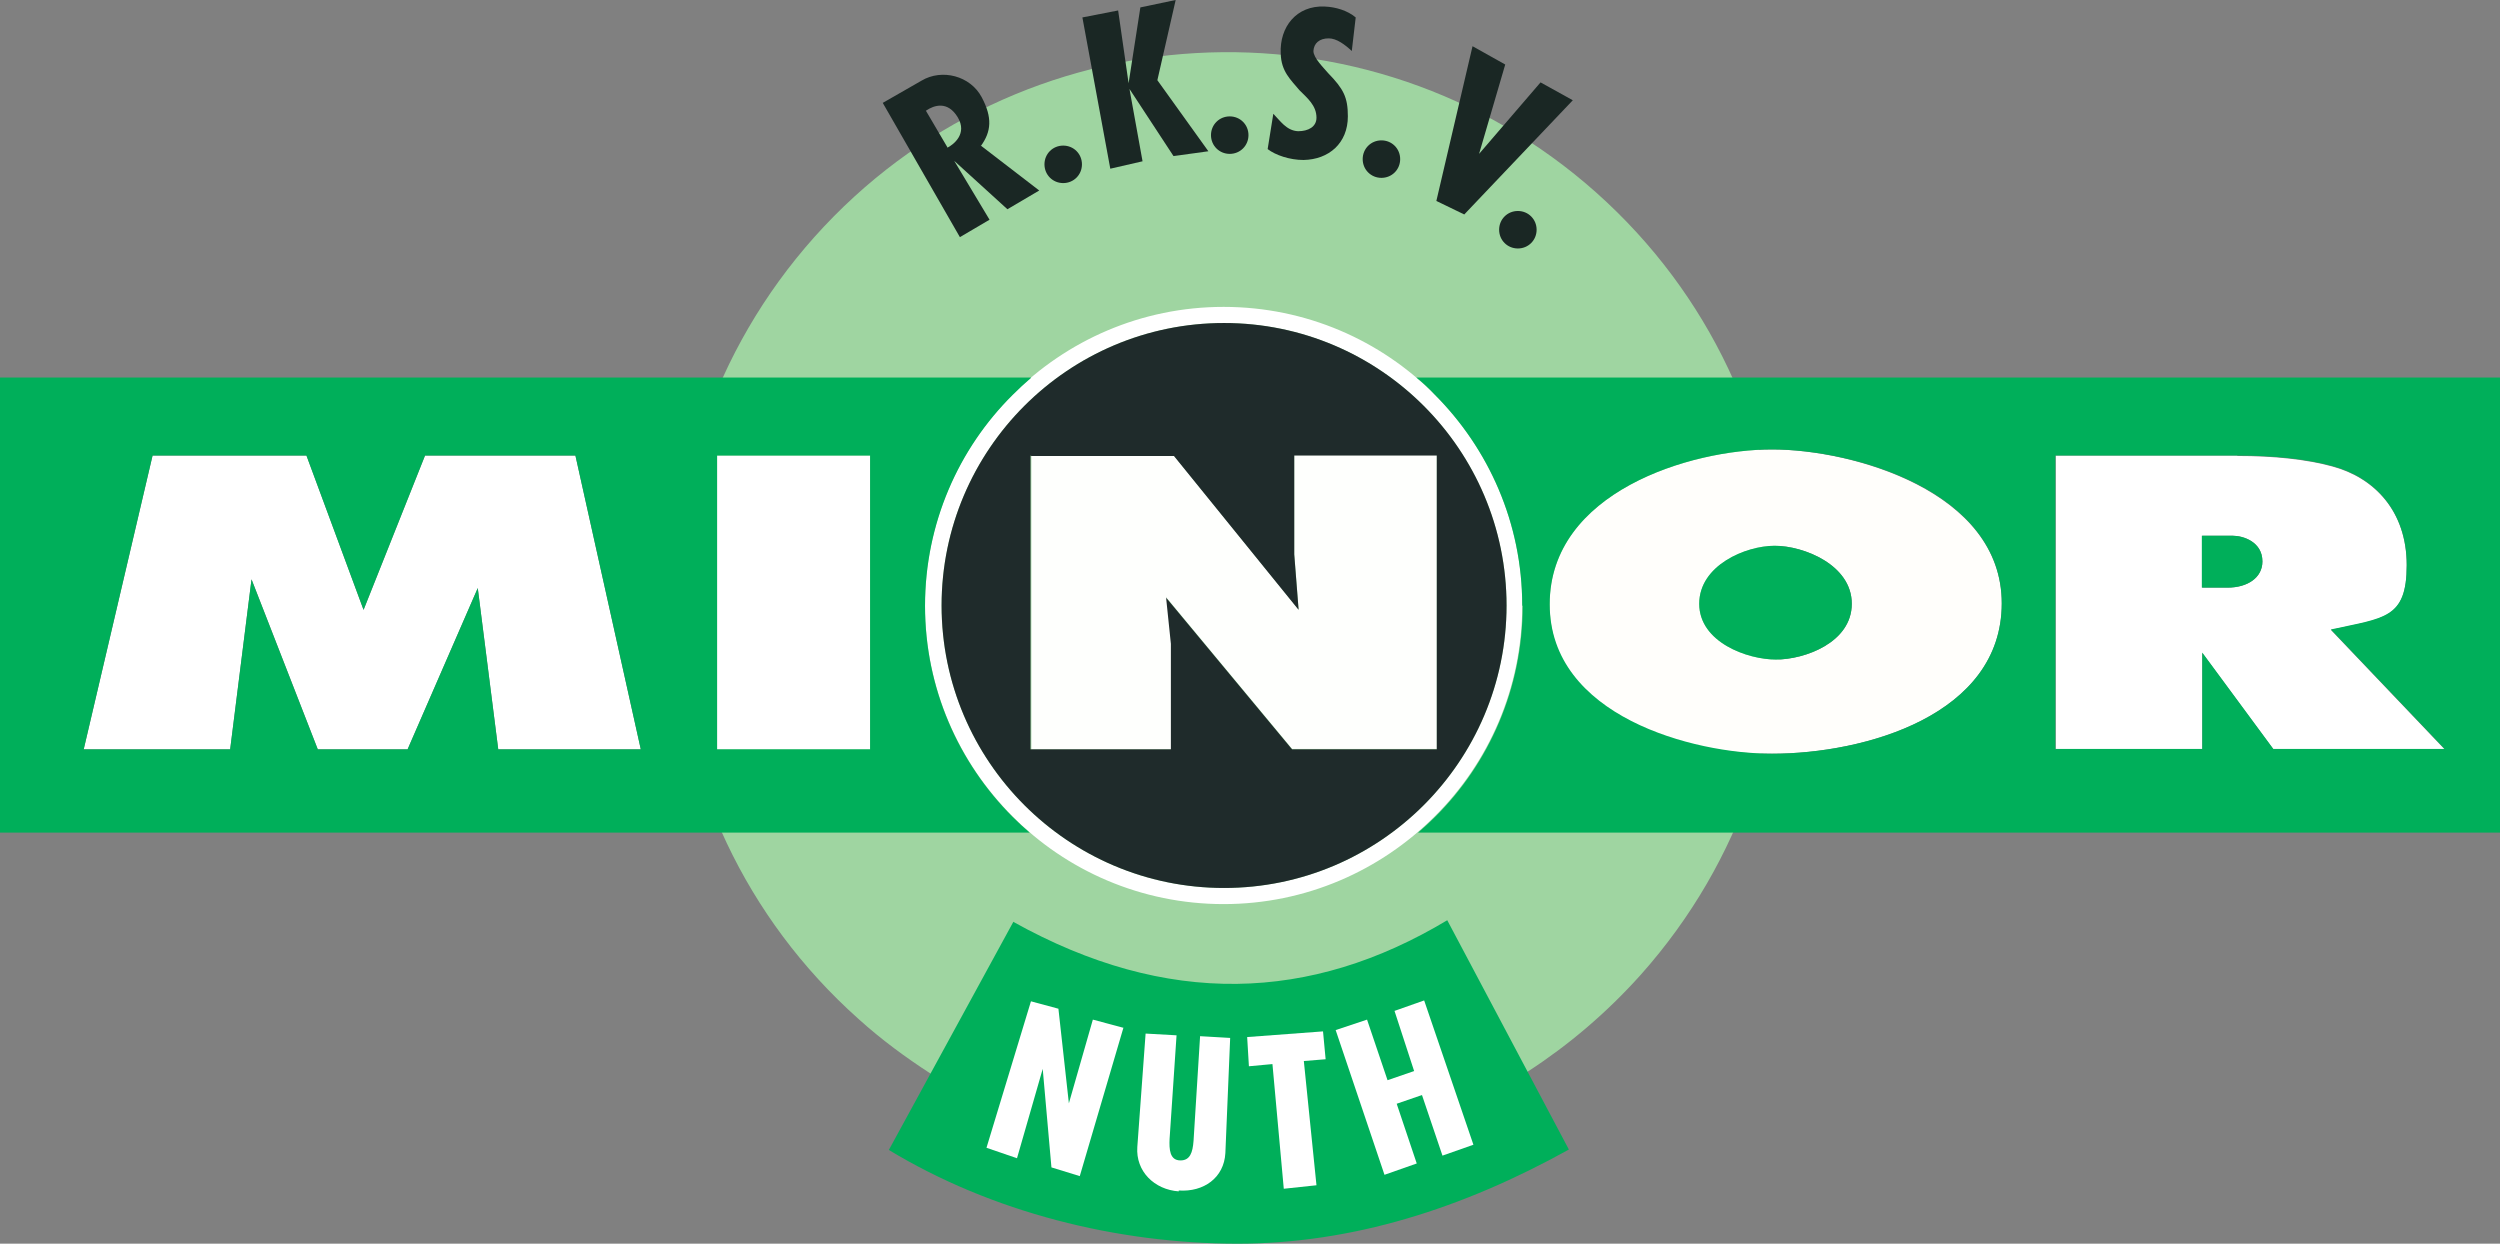
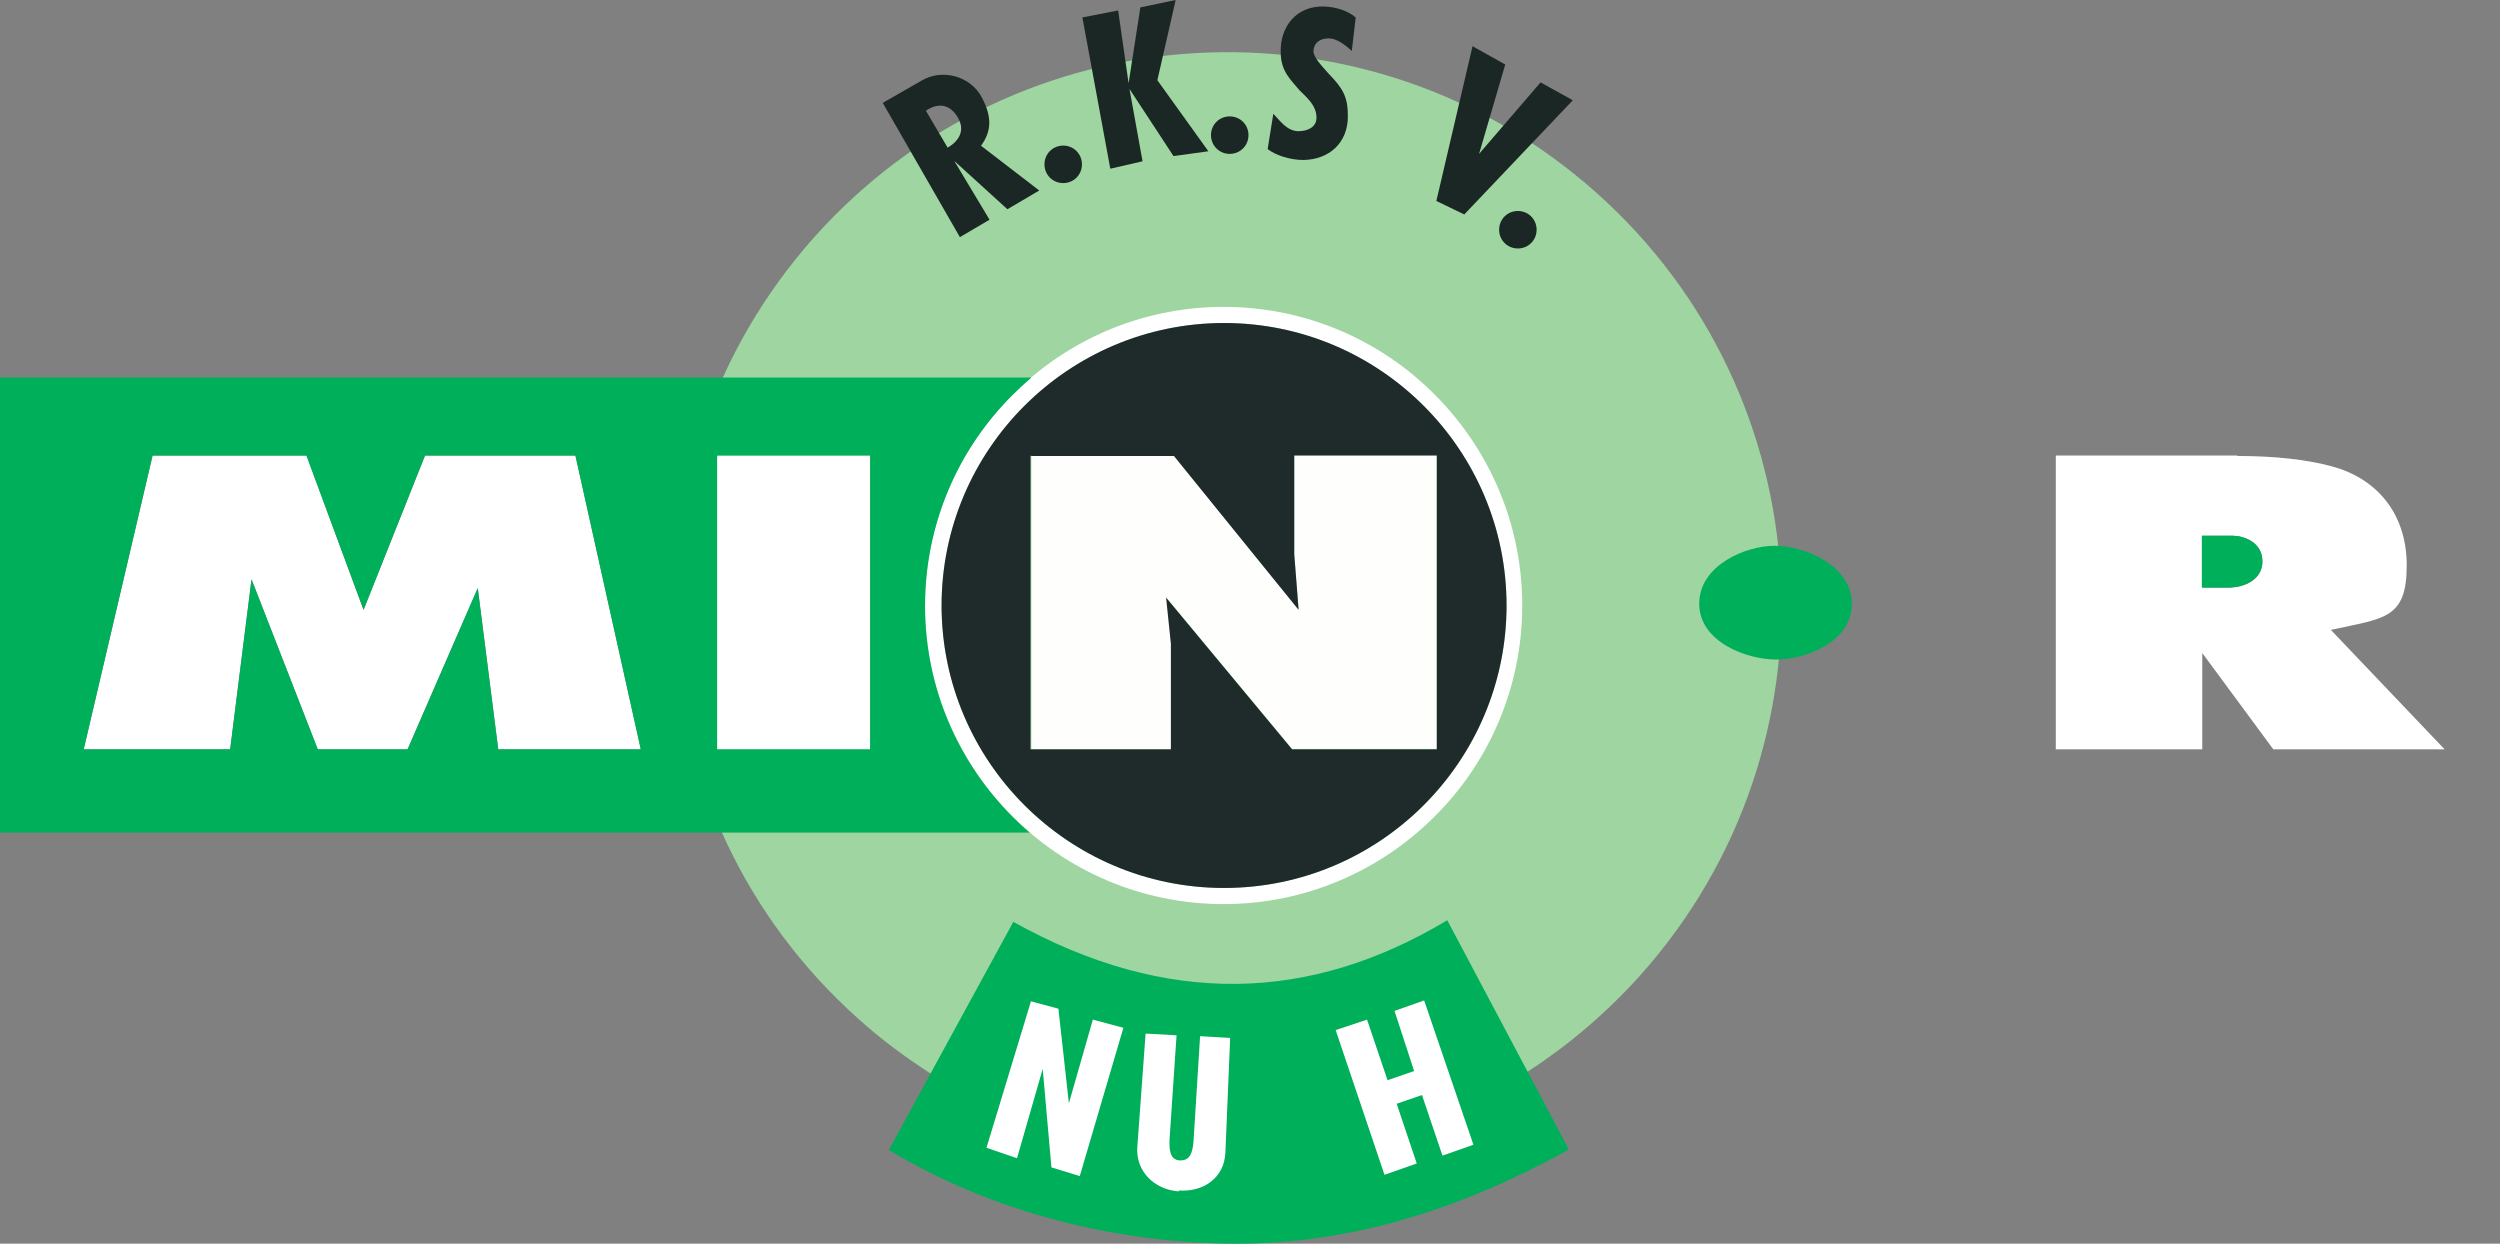
<svg xmlns="http://www.w3.org/2000/svg" version="1.1" viewBox="0 0 573.5 285.3">
  <rect x="0" y="0" width="573.5" height="285.3" fill="#808080" stroke="none" />
  <defs>
    <style> .cls-1 { fill: none; } .cls-2 { fill: #9fd5a1; } .cls-2, .cls-3, .cls-4, .cls-5, .cls-6, .cls-7, .cls-8 { fill-rule: evenodd; } .cls-3 { fill: #fff; } .cls-4 { fill: #1a2724; } .cls-5 { fill: #fffefb; } .cls-6 { fill: #1f2b2b; } .cls-7 { fill: #00af5a; } .cls-8 { fill: #fefffd; } </style>
  </defs>
  <g>
    <g id="svgRoot">
      <g>
        <g id="rootGroup">
          <g id="Layer1000">
            <path class="cls-2" d="M186.8,54.4c-46.7,52.4-42.2,132.7,10.2,179.4,5.2,4.7,10.8,8.8,16.5,12.5,42,26.7,95.8,26.1,137-.5,9.4-6.1,18.1-13.5,25.9-22.2,46.7-52.4,42.2-132.7-10.2-179.4C313.8-2.5,233.5,2.1,186.8,54.4Z" />
            <path class="cls-7" d="M232.5,211.5c35.2,19.6,68.2,18.4,99.5-.4l27.9,52.6c-24.3,13.5-49.7,21.6-76,21.6-27.6,0-56.4-7.2-80-21.5l28.6-52.4Z" />
            <g id="Layer1001">
              <path class="cls-3" d="M326.7,229.5l-6.8,2.4,4.5,13.8-6.1,2.1-4.7-13.9-7.2,2.4,11.2,33.2,7.4-2.6-4.6-13.7,5.8-2,4.7,13.9,7.1-2.5-11.3-33.1Z" />
-               <path class="cls-3" d="M304.1,243l-.6-6.4-17.4,1.3.4,6.7,5.4-.5,2.6,28.6,7.5-.8-2.9-28.5,4.9-.4Z" />
              <path class="cls-3" d="M270.4,273.1c5.7.4,10.4-2.9,10.7-8.6l1.1-26.4-6.9-.4-1.5,24c-.2,2.7-.8,4.5-3,4.5-2.5,0-2.6-2.6-2.5-4.9l1.6-23.8-7.1-.4-1.9,26c-.4,5.6,3.9,9.8,9.5,10.2Z" />
              <path class="cls-3" d="M257.8,235.8l-7.1-1.9-5.5,19.2-2.4-21.7-6.3-1.7-10.2,33.6,7,2.4,5.9-20.5,2,22.6,6.5,2,10-34Z" />
            </g>
            <g id="Layer1002">
              <path class="cls-4" d="M217.3,33.9c1.4-.7,4.7-3.2,2.4-7-2.3-3.8-5.4-2.8-7.3-1.5l5,8.5ZM225,33.4l13.4,10.3-7.3,4.3-12.2-11.1,8.1,13.5-6.8,4-17.7-30.8,8.9-5.1c4.7-2.8,11.2-1.1,13.8,3.8,2.5,4.7,2.2,7.9-.2,11.2Z" />
              <path class="cls-4" d="M339.3,35.3l14.1-16.4,7.4,4.1-24.9,26.2-6.4-3.1,8.3-35.5,7.5,4.2-6,20.5Z" />
              <path class="cls-4" d="M297.8,30.1c2.3,0,4.2-1,4.2-3.1,0-2.8-2.1-4.5-3.9-6.3-2-2.4-4.2-4.3-4.3-8.4-.3-6.1,3.6-11.1,10.1-10.8,2.5.1,5.2.9,7.1,2.5l-.9,7.7c-1.6-1.5-3.5-2.9-5.3-2.9-2.1,0-3.4,1.1-3.5,2.9,0,1.6,2.4,3.9,3.4,5.1,3.5,3.6,4.5,5.5,4.5,9.9,0,6.1-4.3,9.9-10.2,10-3.1,0-6.4-1.1-8.2-2.5l1.3-8.1c1.5,1.5,3,3.9,5.7,4Z" />
              <path class="cls-4" d="M277.2,34.7l-8,1.1-10.1-15.4,3,16.6-7.4,1.7-6.4-34.7,8.2-1.6,2.4,16.7,2.7-17.4,8.1-1.7-4.2,18.4,11.7,16.3Z" />
              <path class="cls-1" d="M243.9,42c-2.4,0-4.3-1.9-4.3-4.3h0c0-2.4,1.9-4.3,4.3-4.3,2.4,0,4.3,1.9,4.3,4.3,0,2.4-1.9,4.3-4.3,4.3Z" />
-               <path class="cls-1" d="M282.1,35.3c-2.4,0-4.3-1.9-4.3-4.3h0c0-2.4,1.9-4.3,4.3-4.3,2.4,0,4.3,1.9,4.3,4.3,0,2.4-1.9,4.3-4.3,4.3Z" />
              <path class="cls-1" d="M316.9,40.8c-2.4,0-4.3-1.9-4.3-4.3h0c0-2.4,1.9-4.3,4.3-4.3,2.4,0,4.3,1.9,4.3,4.3,0,2.4-1.9,4.3-4.3,4.3Z" />
              <path class="cls-1" d="M348.2,57c-2.4,0-4.3-1.9-4.3-4.3h0c0-2.4,1.9-4.3,4.3-4.3,2.4,0,4.3,1.9,4.3,4.3,0,2.4-1.9,4.3-4.3,4.3Z" />
              <path class="cls-4" d="M243.9,42c2.4,0,4.3-1.9,4.3-4.3s-1.9-4.3-4.3-4.3-4.3,1.9-4.3,4.3,1.9,4.3,4.3,4.3Z" />
              <path class="cls-4" d="M277.8,31c0,2.4,1.9,4.3,4.3,4.3s4.3-1.9,4.3-4.3-1.9-4.3-4.3-4.3-4.3,1.9-4.3,4.3Z" />
-               <path class="cls-4" d="M316.9,32.2c-2.4,0-4.3,1.9-4.3,4.3s1.9,4.3,4.3,4.3,4.3-1.9,4.3-4.3-1.9-4.3-4.3-4.3Z" />
              <path class="cls-4" d="M348.2,48.4c-2.4,0-4.3,1.9-4.3,4.3s1.9,4.3,4.3,4.3,4.3-1.9,4.3-4.3-1.9-4.3-4.3-4.3Z" />
            </g>
            <path class="cls-3" d="M505.1,134.8h5.9c4.6,0,8-2.3,8-6,0-4.5-4.4-5.9-6.8-5.9h-7v11.9ZM513.2,104.6c8.6,0,15.9.8,21.8,2.4,9.7,2.6,17.1,10.3,17.1,22.7s-5.2,12.1-17.4,14.8l26.1,27.4h-39.3l-16.3-22.1v22.1h-33.6v-67.4h41.7Z" />
-             <path class="cls-5" d="M407.1,125.2c-6.6,0-17.3,4.5-17.3,13.3s11,12.8,17.6,12.8,17.4-3.9,17.4-12.8-11-13.3-17.7-13.3ZM406.5,103.1c18.3,0,52.7,9.6,52.7,35.3s-31.5,34.5-52.7,34.5-51-8.6-51-34.3,32.2-35.5,51-35.5Z" />
            <path class="cls-8" d="M267.7,137.1l1.1,10.6v24.2h-32.2v-67.4h32.7l28.6,35.3-1-12.7v-22.7h32.7v67.4h-33.2l-28.9-34.8Z" />
            <path class="cls-3" d="M164.5,171.9v-67.4h35.1v67.4h-35.1Z" />
            <path class="cls-3" d="M109.6,134.9l-16.1,37h-20.6l-15.2-39-4.9,39H19.2l15.8-67.4h35.3l13.1,35.4,14.1-35.4h34.5l15,67.4h-32.7l-4.7-37Z" />
            <path class="cls-3" d="M280.8,74.1c-17.9,0-34.1,7.3-45.8,19-11.7,11.7-19,27.9-19,45.8s7.3,34.1,19,45.8c11.7,11.7,27.9,19,45.8,19s34.1-7.3,45.8-19c11.7-11.7,19-27.9,19-45.8s-7.3-34.1-19-45.8-27.9-19-45.8-19ZM232.3,90.5c12.4-12.4,29.5-20.1,48.4-20.1s36.1,7.7,48.4,20.1c12.4,12.4,20.1,29.5,20.1,48.4s-7.7,36.1-20.1,48.4c-12.4,12.4-29.5,20.1-48.4,20.1s-36.1-7.7-48.4-20.1c-12.4-12.4-20.1-29.5-20.1-48.4s7.7-36.1,20.1-48.4Z" />
            <path class="cls-6" d="M280.8,74.1c-17.9,0-34.1,7.3-45.8,19-11.7,11.7-19,27.9-19,45.8s7.3,34.1,19,45.8c11.7,11.7,27.9,19,45.8,19s34.1-7.3,45.8-19c11.7-11.7,19-27.9,19-45.8s-7.3-34.1-19-45.8-27.9-19-45.8-19ZM236.6,104.6h32.7l28.6,35.3-1-12.7v-22.7h32.7v67.4h-33.2l-28.9-34.8,1.1,10.6v24.2h-32.2v-67.4Z" />
            <path class="cls-1" d="M0,86.6v104.4h573.5v-104.4H0Z" />
            <path class="cls-7" d="M19.2,171.9l15.8-67.4h35.3l13.1,35.4,14.1-35.4h34.5l15,67.4h-32.7l-4.7-37-16.1,37h-20.6l-15.2-39-4.9,39H19.2ZM236.5,86.6H0v104.4h236.2c-1.3-1.1-2.6-2.3-3.9-3.6-12.4-12.4-20.1-29.5-20.1-48.4s7.7-36.1,20.1-48.4c1.4-1.4,2.8-2.7,4.2-3.9ZM164.5,171.9v-67.4h35.1v67.4h-35.1Z" />
-             <path class="cls-7" d="M349.3,139c0,18.9-7.7,36.1-20.1,48.4-1.2,1.2-2.5,2.4-3.9,3.6h248.2v-104.4h-248.6c1.5,1.2,2.9,2.5,4.2,3.9,12.4,12.4,20.1,29.5,20.1,48.4ZM406.5,172.9c-18.1,0-51-8.6-51-34.3s32.2-35.5,51-35.5,52.7,9.6,52.7,35.3-31.5,34.5-52.7,34.5ZM471.5,171.9v-67.4h41.7c8.6,0,15.9.8,21.8,2.4,9.7,2.6,17.1,10.3,17.1,22.7s-5.2,12.1-17.4,14.8l26.1,27.4h-39.3l-16.3-22.1v22.1h-33.6Z" />
            <path class="cls-7" d="M389.8,138.5c0,8.8,11,12.8,17.6,12.8s17.4-3.9,17.4-12.8-11-13.3-17.7-13.3-17.3,4.5-17.3,13.3Z" />
            <path class="cls-7" d="M505.1,122.9v11.9h5.9c4.6,0,8-2.3,8-6,0-4.5-4.4-5.9-6.8-5.9h-7Z" />
          </g>
        </g>
      </g>
    </g>
  </g>
</svg>